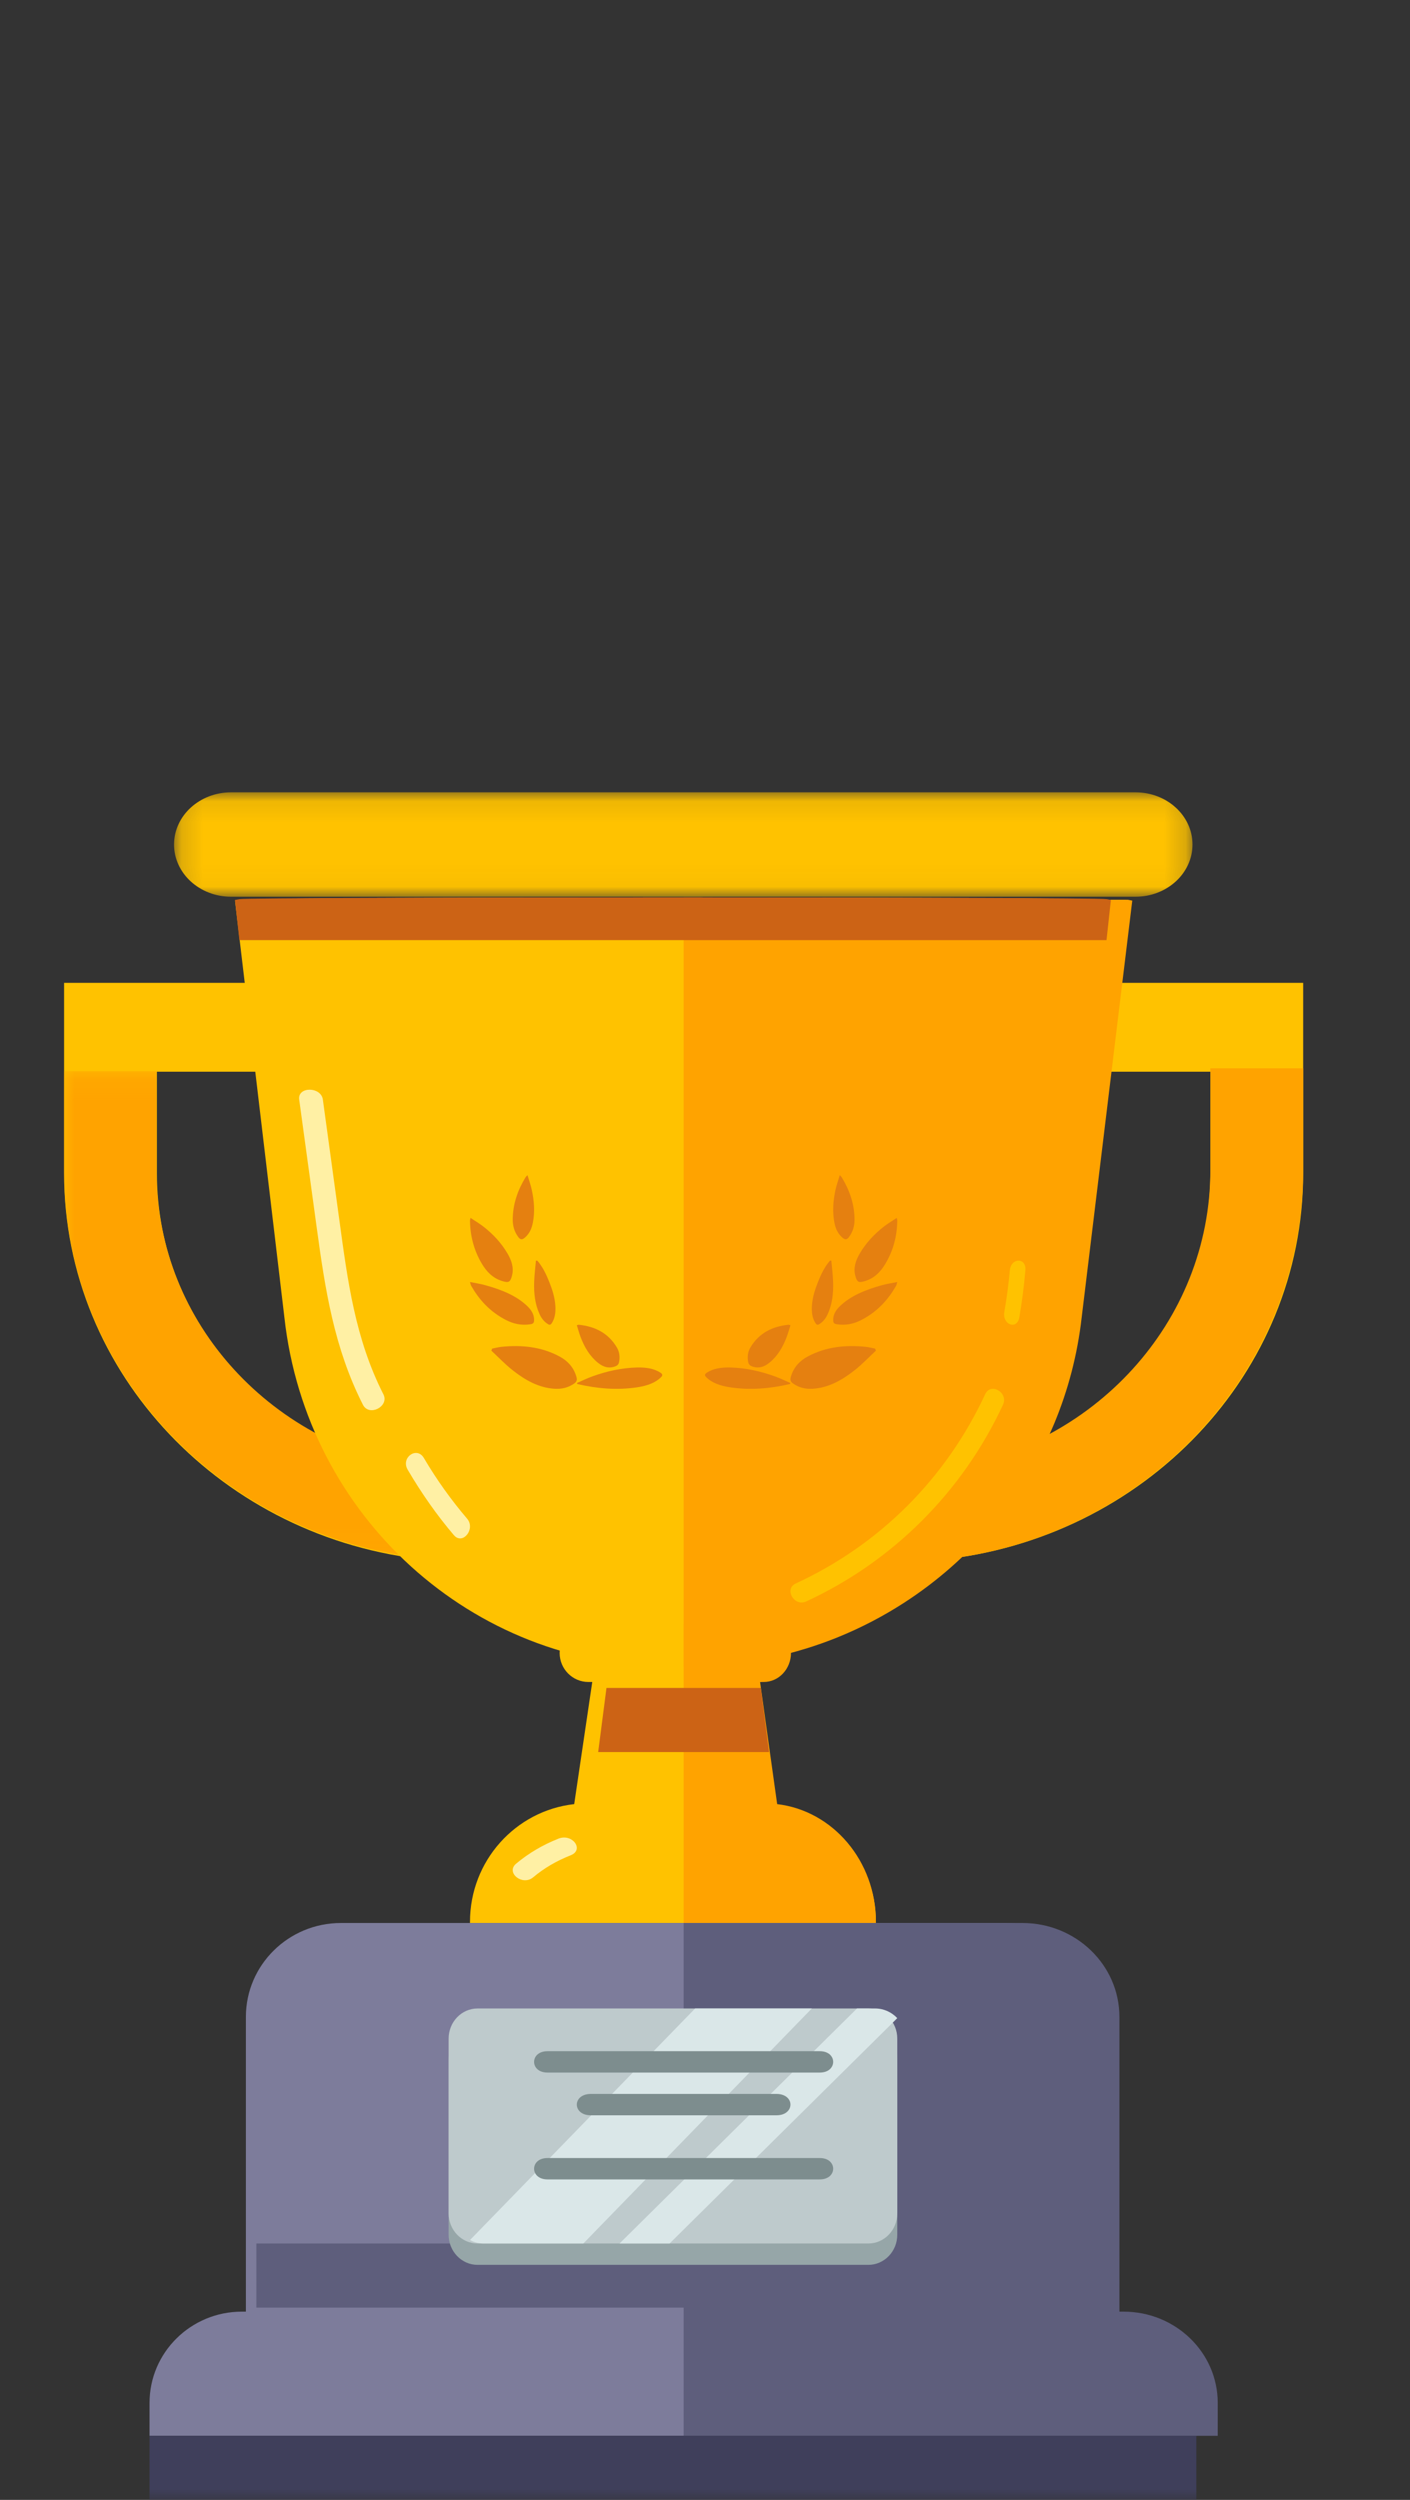
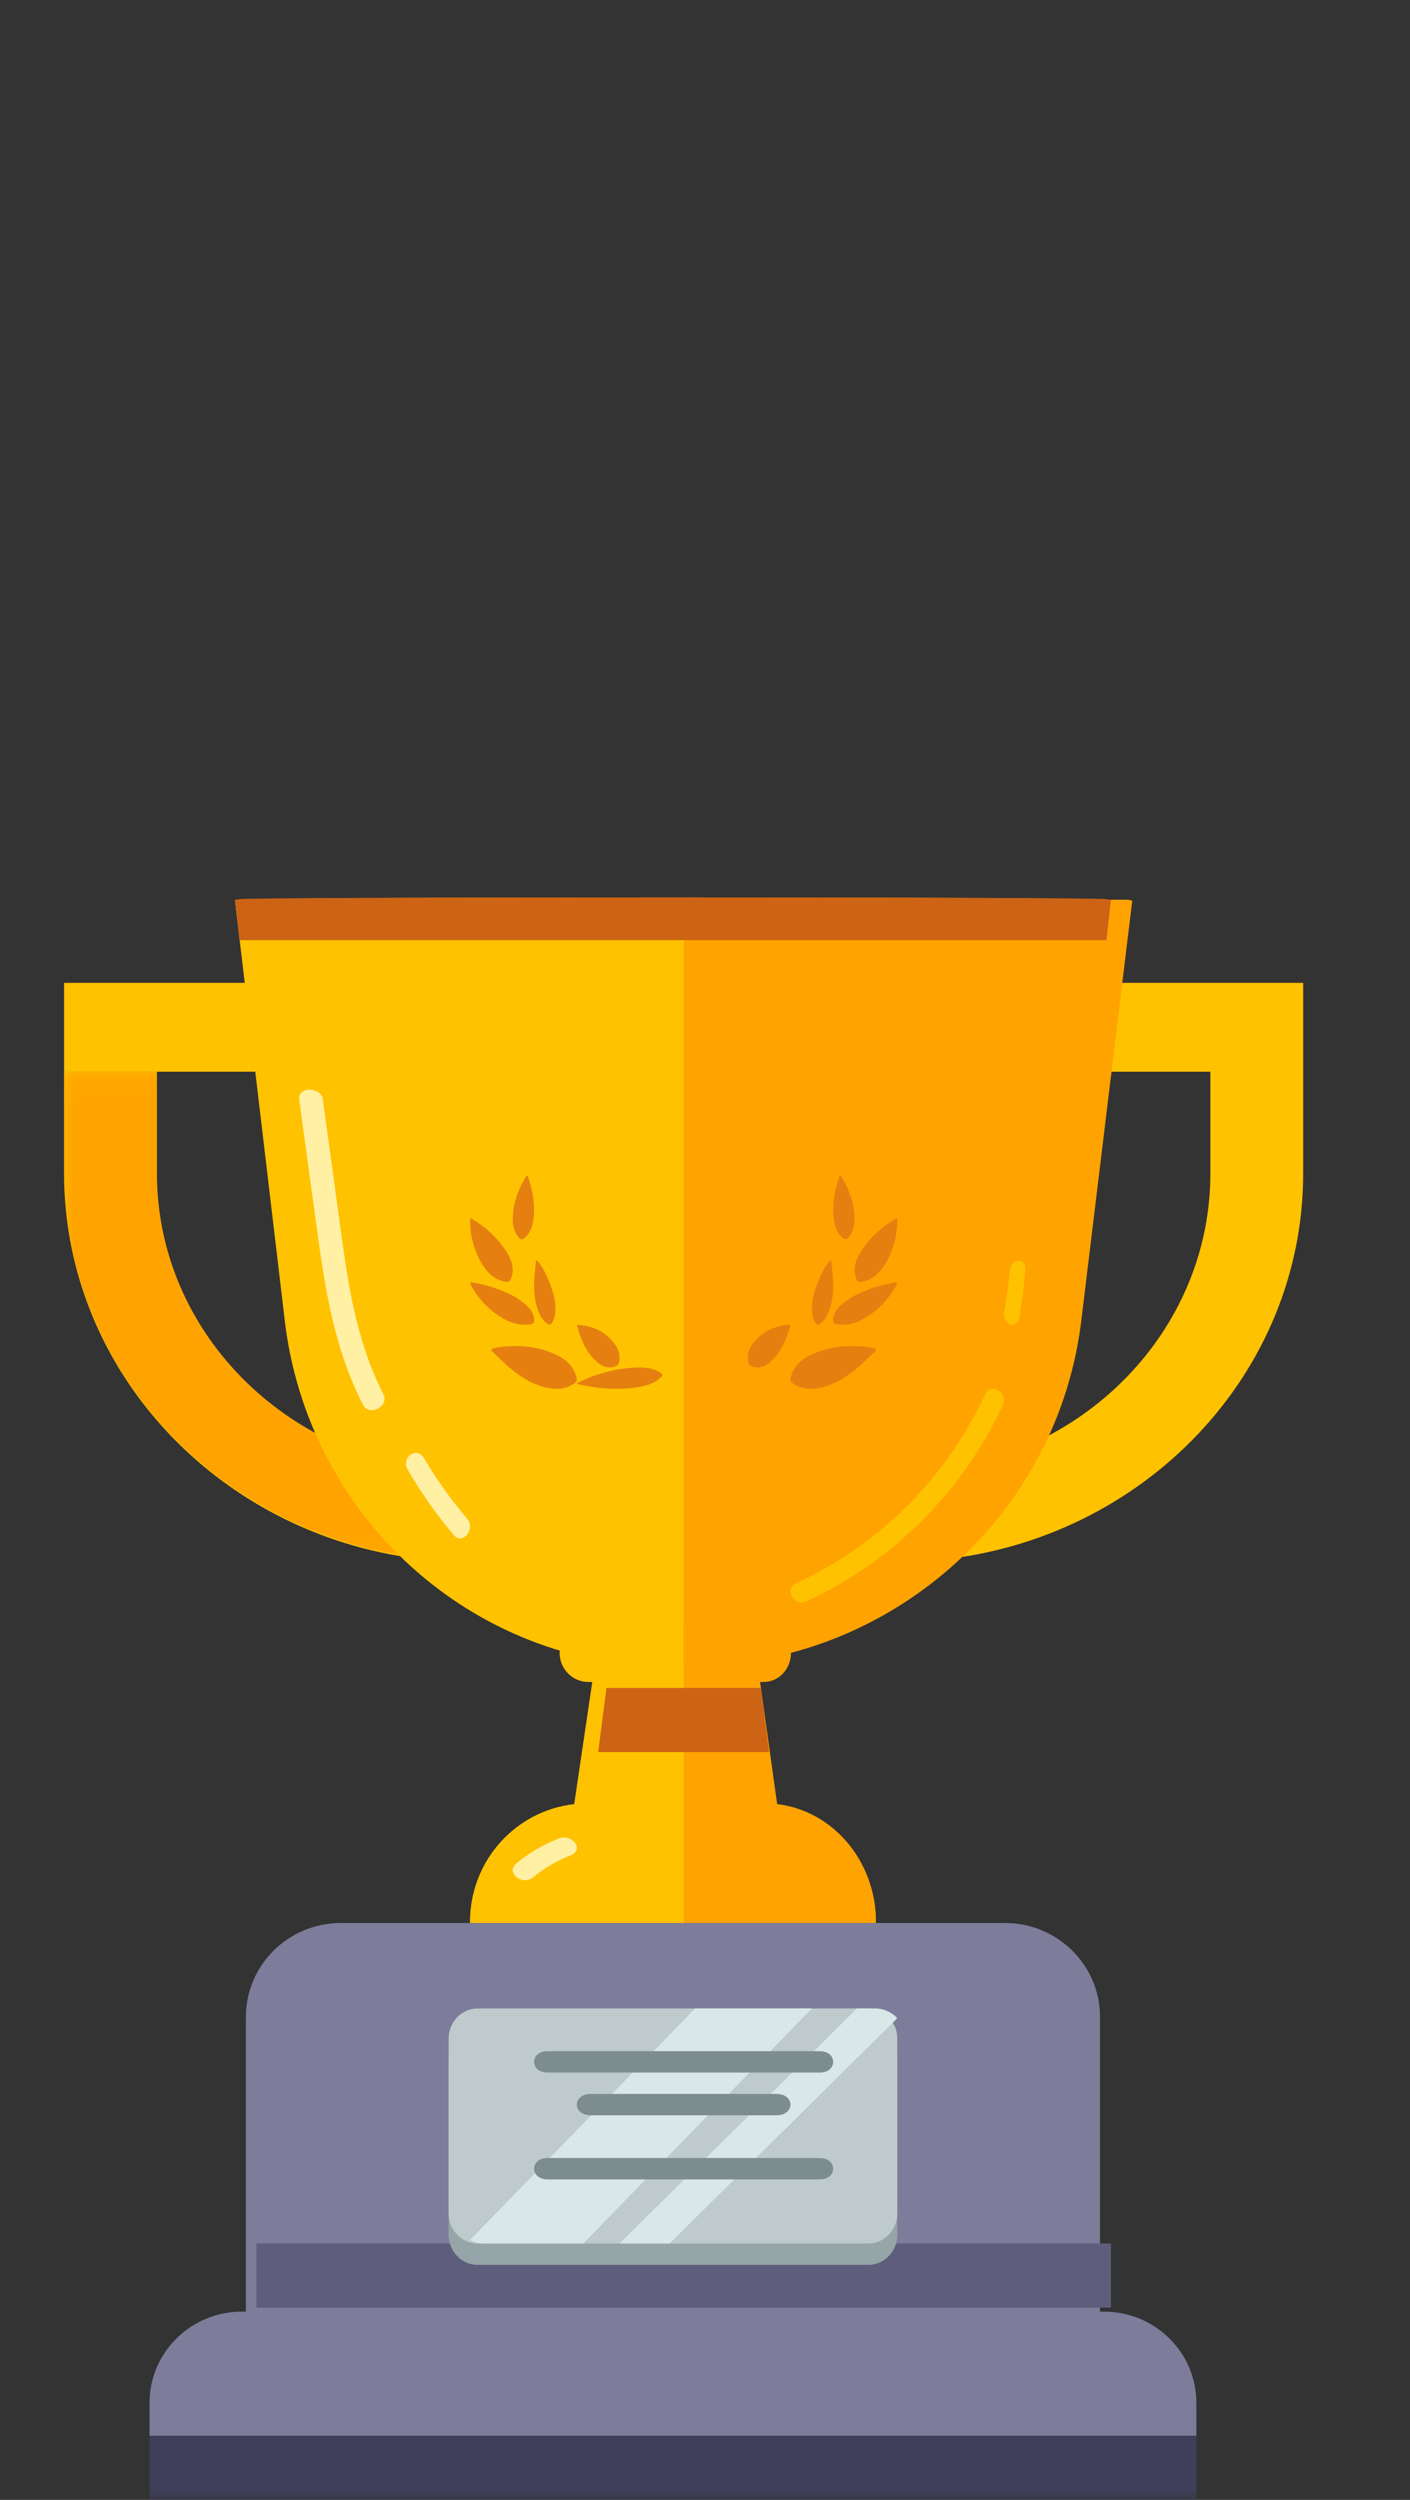
<svg xmlns="http://www.w3.org/2000/svg" xmlns:xlink="http://www.w3.org/1999/xlink" id="svg123" version="1.1" viewBox="0 0 66 117" height="117px" width="66px">
  <rect x="0" y="0" width="66" height="117" fill="#333333" stroke="none" />
  <title id="title2">D8A94D54-F91D-4424-9486-67DFC72F0AF1@1.5x</title>
  <desc id="desc4">Created with sketchtool.</desc>
  <defs id="defs23">
    <filter id="filter-1" filterUnits="objectBoundingBox" height="268.6%" width="243.9%" y="-84.3%" x="-72.0%">
      <feOffset id="feOffset6" result="shadowOffsetOuter1" in="SourceAlpha" dy="2" dx="0" />
      <feGaussianBlur id="feGaussianBlur8" result="shadowBlurOuter1" in="shadowOffsetOuter1" stdDeviation="6.5" />
      <feColorMatrix id="feColorMatrix10" result="shadowMatrixOuter1" in="shadowBlurOuter1" type="matrix" values="0 0 0 0 0.737   0 0 0 0 0.871   0 0 0 0 0.596  0 0 0 0.473 0" />
      <feMerge id="feMerge16">
        <feMergeNode id="feMergeNode12" in="shadowMatrixOuter1" />
        <feMergeNode id="feMergeNode14" in="SourceGraphic" />
      </feMerge>
    </filter>
    <polygon points="0.085 0.027 12.698 0.027 12.698 25.594 0.085 25.594" id="path-2" />
    <polygon points="0 0.135 16.926 0.135 16.926 22.932 0 22.932" id="path-4" />
-     <polygon points="0.147 0.082 47.819 0.082 47.819 4.969 0.147 4.969" id="path-6" />
    <polygon points="0 80 58 80 58 0 0 0" id="path-8" />
  </defs>
  <g fill-rule="evenodd" fill="none" stroke-width="1" stroke="none" id="Page-1">
    <g transform="translate(-176, -246)" id="Quiz_home_winner">
      <g transform="translate(105, 253)" id="winner-1">
        <g id="Group-3">
          <g transform="translate(74, 0)" id="winner_icon">
            <g transform="translate(0, 30)" id="Group-70">
              <path fill="#FFC200" id="path46" d="M17,31.809 C9.862,30.873 4.344,25.001 4.344,17.915 L4.344,13.159 L17,13.159 L17,9 L0,9 L0,17.915 C0,27.298 7.46,35.042 17,36 L17,31.809 Z" />
              <g transform="translate(0, 13)" id="g55">
                <mask fill="white" id="mask-5">
                  <use id="use48" xlink:href="#path-4" />
                </mask>
                <g id="g51" />
                <path mask="url(#mask-5)" fill="#FFA300" id="path53" d="M-1.97674419e-05,0.135 L-1.97674419e-05,4.846 C-1.97674419e-05,14.229 7.428,21.974 16.926,22.932 L16.926,18.741 C9.819,17.805 4.325,11.933 4.325,4.846 L4.325,0.135 L-1.97674419e-05,0.135 Z" />
              </g>
              <path fill="#FFC200" id="path57" d="M41,31.809 C48.138,30.873 53.656,25.001 53.656,17.915 L53.656,13.159 L41,13.159 L41,9 L58,9 L58,17.915 C58,27.298 50.54,35.042 41,36 L41,31.809 Z" />
-               <path fill="#FFA300" id="path59" d="M58,13 L58,17.753 C58,27.219 50.54,35.033 41,36 L41,31.771 C48.138,30.828 53.656,24.903 53.656,17.753 L53.656,13 L58,13 Z" />
              <path fill="#FFC200" id="path61" d="M33.122,47.436 L32.277,41.72 L32.458,41.72 C33.202,41.72 33.804,41.111 33.804,40.36 C33.804,39.609 33.202,39 32.458,39 L24.542,39 C23.799,39 23.196,39.609 23.196,40.36 C23.196,41.111 23.799,41.72 24.542,41.72 L24.723,41.72 L23.878,47.436 C21.135,47.742 19,50.09 19,52.944 L19,53 L38,53 L38,52.944 C38,50.09 35.865,47.742 33.122,47.436" />
              <path fill="#FFC200" id="path63" d="M28.664,41 L28.336,41 C19.107,41 11.35,33.976 10.315,24.681 L8,5.151 L8.205,5.109 C8.917,4.964 48.083,4.964 48.795,5.109 L49,5.151 L46.685,24.681 C45.65,33.976 37.892,41 28.664,41" />
              <path fill="#FFA300" id="path65" d="M50,5.151 L49.789,5.109 C42.659,5.109 35.964,5 29,5 L29,41 L29.168,41 C30.786,41 32.358,40.79 33.86,40.402 C34.175,40.321 34.486,40.232 34.795,40.135 C35.21,40.005 35.621,39.861 36.024,39.703 C42.229,37.263 46.839,31.603 47.629,24.681 L50,5.151 Z" />
              <path fill="#FFA300" id="path67" d="M33.378,47.436 L32.578,41.72 L32.75,41.72 C33.454,41.72 34.025,41.111 34.025,40.36 C34.025,39.609 33.454,39 32.75,39 L29,39 L29,53 L38,53 L38,52.944 C38,50.09 35.977,47.742 33.378,47.436" />
              <polygon points="33 45 32.612 42 25.388 42 25 45" fill="#CC6315" id="polygon69" />
              <path fill="#FFF0A4" id="path71" d="M14.946,28.256 C13.618,25.644 13.271,22.92 12.888,20.125 C12.629,18.238 12.371,16.35 12.113,14.463 C12.029,13.849 10.92,13.842 11.005,14.463 C11.279,16.469 11.554,18.476 11.829,20.482 C12.219,23.335 12.634,26.082 13.989,28.747 C14.28,29.317 15.235,28.823 14.946,28.256" />
              <path fill="#FFF0A4" id="path73" d="M18.865,34.077 C18.122,33.205 17.443,32.261 16.84,31.236 C16.51,30.675 15.749,31.218 16.083,31.785 C16.73,32.887 17.447,33.911 18.245,34.848 C18.655,35.329 19.276,34.56 18.865,34.077" />
              <path fill="#FFC200" id="Fill-24" d="M43.116,28.251 C41.281,32.198 38.175,35.297 34.25,37.109 C33.686,37.37 34.176,38.21 34.737,37.951 C38.792,36.079 42.055,32.82 43.949,28.744 C44.212,28.179 43.38,27.683 43.116,28.251" />
              <path fill="#FFC200" id="Fill-26" d="M44.269,22.457 C44.21,23.111 44.122,23.759 44.011,24.402 C43.906,25.002 44.608,25.259 44.713,24.656 C44.839,23.93 44.931,23.197 44.997,22.457 C45.052,21.845 44.323,21.85 44.269,22.457" />
              <path fill="#FFF0A4" id="Fill-28" d="M23.144,49.051 C22.401,49.345 21.731,49.743 21.159,50.223 C20.658,50.644 21.454,51.283 21.957,50.862 C22.468,50.432 23.048,50.094 23.713,49.831 C24.364,49.573 23.793,48.794 23.144,49.051" />
              <path fill="#CC6315" id="Fill-30" d="M49,5.119 L48.794,7 L8.206,7 L8,5.119 L8.206,5.082 C8.768,4.973 48.232,4.973 48.794,5.082 L49,5.119 Z" />
              <g transform="translate(5, 0)" id="Group-34">
                <mask fill="white" id="mask-7">
                  <use id="use79" xlink:href="#path-6" />
                </mask>
                <g id="Clip-33" />
                <path mask="url(#mask-7)" fill="#FFC200" id="path83" d="M45.149,4.969 L2.818,4.969 C1.343,4.969 0.147,3.875 0.147,2.525 C0.147,1.176 1.343,0.082 2.818,0.082 L45.149,0.082 C46.624,0.082 47.819,1.176 47.819,2.525 C47.819,3.875 46.624,4.969 45.149,4.969" />
              </g>
              <path fill="#7D7C9B" id="Fill-39" d="M48.49,71.189 L48.49,57.395 C48.49,54.968 46.498,53 44.041,53 L12.959,53 C10.502,53 8.51,54.968 8.51,57.395 L8.51,71.189 L8.321,71.189 C5.935,71.189 4,73.1 4,75.458 L4,77 L53,77 L53,75.458 C53,73.1 51.065,71.189 48.679,71.189 L48.49,71.189 Z" />
-               <path fill="#5E5E7C" id="Fill-41" d="M44.859,53 L29,53 L29,77 L54,77 L54,75.458 C54,73.1 52.026,71.189 49.591,71.189 L49.398,71.189 L49.398,57.395 C49.398,54.968 47.365,53 44.859,53" />
              <mask fill="white" id="mask-9">
                <use id="use90" xlink:href="#path-8" />
              </mask>
              <g id="Clip-44" />
              <polygon points="9 71 49 71 49 68 9 68" mask="url(#mask-9)" fill="#5E5E7C" id="Fill-43" />
              <polygon points="4 80 53 80 53 77 4 77" mask="url(#mask-9)" fill="#3F3F5B" id="Fill-45" />
              <path mask="url(#mask-9)" fill="#96A6A8" id="Fill-46" d="M37.645,69 L19.355,69 C18.607,69 18,68.368 18,67.59 L18,59.41 C18,58.631 18.607,58 19.355,58 L37.645,58 C38.393,58 39,58.631 39,59.41 L39,67.59 C39,68.368 38.393,69 37.645,69" />
              <path mask="url(#mask-9)" fill="#BECACC" id="Fill-47" d="M37.645,68 L19.355,68 C18.607,68 18,67.369 18,66.59 L18,58.41 C18,57.631 18.607,57 19.355,57 L37.645,57 C38.393,57 39,57.631 39,58.41 L39,66.59 C39,67.369 38.393,68 37.645,68" />
              <path mask="url(#mask-9)" fill="#DAE7E8" id="Fill-48" d="M39,57.453 C38.74,57.176 38.371,57 37.959,57 L37.115,57 L26,68 L28.342,68 L39,57.453 Z" />
              <path mask="url(#mask-9)" fill="#DAE7E8" id="Fill-49" d="M19,67.838 C19.188,67.938 19.398,68 19.625,68 L24.305,68 L35,57 L29.538,57 L19,67.838 Z" />
              <path mask="url(#mask-9)" fill="#7D8D8E" id="Fill-50" d="M22.625,60 L35.375,60 C36.208,60 36.209,59 35.375,59 L22.625,59 C21.792,59 21.791,60 22.625,60" />
              <path mask="url(#mask-9)" fill="#7D8D8E" id="Fill-51" d="M24.657,62 L33.343,62 C34.218,62 34.22,61 33.343,61 L24.657,61 C23.782,61 23.78,62 24.657,62" />
              <path mask="url(#mask-9)" fill="#7D8D8E" id="Fill-52" d="M22.625,65 L35.375,65 C36.208,65 36.209,64 35.375,64 L22.625,64 C21.792,64 21.791,65 22.625,65" />
              <path mask="url(#mask-9)" fill="#E58010" id="Fill-56" d="M37.963,26.117 C37.817,26.089 37.672,26.049 37.525,26.034 C36.589,25.94 35.674,26.024 34.813,26.484 C34.443,26.682 34.157,26.974 34.022,27.425 C33.981,27.563 33.989,27.654 34.109,27.741 C34.397,27.95 34.714,28.017 35.046,27.996 C35.791,27.95 36.43,27.586 37.02,27.117 C37.364,26.844 37.675,26.516 38,26.213 C37.988,26.181 37.975,26.149 37.963,26.117" />
-               <path mask="url(#mask-9)" fill="#E58010" id="Fill-57" d="M34,27.729 C33.757,27.624 33.524,27.508 33.27,27.417 C32.618,27.182 31.927,27.019 31.175,27.001 C30.769,26.992 30.388,27.045 30.084,27.245 C29.983,27.312 29.975,27.368 30.049,27.445 C30.311,27.717 30.706,27.857 31.164,27.927 C32.124,28.073 33.057,27.988 33.972,27.776 C33.981,27.76 33.99,27.744 34,27.729" />
              <path mask="url(#mask-9)" fill="#E58010" id="Fill-58" d="M39,23 C38.737,23.054 38.508,23.087 38.291,23.147 C37.527,23.359 36.813,23.64 36.293,24.153 C36.098,24.347 35.981,24.569 36.003,24.824 C36.01,24.915 36.051,24.96 36.178,24.979 C36.592,25.042 36.965,24.958 37.304,24.785 C38.075,24.392 38.576,23.822 38.948,23.174 C38.969,23.136 38.973,23.093 39,23" />
              <path mask="url(#mask-9)" fill="#E58010" id="Fill-59" d="M34,25.023 C33.942,25.008 33.926,24.999 33.911,25 C33.157,25.077 32.529,25.385 32.125,26.064 C31.999,26.277 31.97,26.531 32.03,26.78 C32.043,26.835 32.095,26.9 32.146,26.924 C32.461,27.073 32.751,26.991 33.008,26.783 C33.397,26.47 33.643,26.049 33.82,25.584 C33.888,25.405 33.938,25.219 34,25.023" />
              <path mask="url(#mask-9)" fill="#E58010" id="Fill-60" d="M36.308,18 C36.234,18.252 36.154,18.473 36.105,18.701 C35.997,19.205 35.958,19.715 36.058,20.227 C36.113,20.507 36.223,20.751 36.443,20.933 C36.563,21.033 36.645,21.022 36.738,20.898 C36.916,20.662 37,20.386 37,20.089 C36.998,19.354 36.765,18.697 36.395,18.091 C36.382,18.068 36.359,18.052 36.308,18" />
              <path mask="url(#mask-9)" fill="#E58010" id="Fill-61" d="M35.851,22 C35.603,22.283 35.432,22.636 35.285,23.009 C35.146,23.362 35.027,23.724 35.004,24.123 C34.987,24.415 35.018,24.689 35.171,24.925 C35.221,25.001 35.268,25.022 35.344,24.976 C35.514,24.873 35.644,24.719 35.738,24.517 C35.957,24.047 36.015,23.53 35.997,22.999 C35.986,22.666 35.943,22.334 35.914,22.001 C35.893,22.001 35.872,22 35.851,22" />
              <path mask="url(#mask-9)" fill="#E58010" id="Fill-62" d="M38.976,20 C38.759,20.144 38.559,20.263 38.377,20.403 C37.918,20.76 37.53,21.178 37.243,21.669 C37.054,21.992 36.935,22.339 37.038,22.717 C37.117,23.011 37.192,23.047 37.494,22.955 C37.938,22.82 38.224,22.513 38.439,22.155 C38.816,21.527 38.992,20.843 39,20.124 C39,20.098 38.99,20.072 38.976,20" />
              <path mask="url(#mask-9)" fill="#E58010" id="Fill-63" d="M20.037,26.117 C20.183,26.089 20.328,26.049 20.475,26.034 C21.411,25.94 22.326,26.024 23.187,26.484 C23.557,26.682 23.843,26.974 23.978,27.425 C24.019,27.563 24.011,27.654 23.891,27.741 C23.603,27.95 23.287,28.017 22.954,27.996 C22.209,27.95 21.571,27.586 20.98,27.117 C20.636,26.844 20.325,26.516 20,26.213 C20.012,26.181 20.025,26.149 20.037,26.117" />
              <path mask="url(#mask-9)" fill="#E58010" id="Fill-64" d="M24,27.729 C24.243,27.624 24.476,27.508 24.73,27.417 C25.382,27.182 26.073,27.019 26.825,27.001 C27.231,26.992 27.612,27.045 27.916,27.245 C28.017,27.312 28.025,27.368 27.951,27.445 C27.689,27.717 27.294,27.857 26.836,27.927 C25.876,28.073 24.942,27.988 24.028,27.776 C24.019,27.76 24.009,27.744 24,27.729" />
              <path mask="url(#mask-9)" fill="#E58010" id="Fill-65" d="M19,23 C19.263,23.054 19.491,23.087 19.708,23.147 C20.473,23.359 21.187,23.64 21.707,24.153 C21.902,24.347 22.019,24.569 21.998,24.824 C21.99,24.915 21.949,24.96 21.822,24.979 C21.408,25.042 21.035,24.958 20.696,24.785 C19.925,24.392 19.424,23.822 19.052,23.174 C19.031,23.136 19.027,23.093 19,23" />
              <path mask="url(#mask-9)" fill="#E58010" id="Fill-66" d="M24,25.023 C24.058,25.008 24.074,24.999 24.09,25 C24.843,25.077 25.471,25.385 25.875,26.064 C26.001,26.277 26.03,26.531 25.97,26.78 C25.957,26.835 25.905,26.9 25.855,26.924 C25.539,27.073 25.249,26.991 24.992,26.783 C24.603,26.47 24.357,26.049 24.18,25.584 C24.112,25.405 24.062,25.219 24,25.023" />
              <path mask="url(#mask-9)" fill="#E58010" id="Fill-67" d="M21.692,18 C21.766,18.252 21.846,18.473 21.895,18.701 C22.003,19.205 22.042,19.715 21.942,20.227 C21.887,20.507 21.777,20.751 21.557,20.933 C21.437,21.033 21.355,21.022 21.262,20.898 C21.084,20.662 21,20.386 21,20.089 C21.002,19.354 21.235,18.697 21.605,18.091 C21.618,18.068 21.641,18.052 21.692,18" />
              <path mask="url(#mask-9)" fill="#E58010" id="Fill-68" d="M22.149,22 C22.397,22.283 22.568,22.636 22.715,23.009 C22.854,23.362 22.973,23.724 22.996,24.123 C23.013,24.415 22.982,24.689 22.829,24.925 C22.779,25.001 22.732,25.022 22.656,24.976 C22.486,24.873 22.356,24.719 22.262,24.517 C22.043,24.047 21.985,23.53 22.003,22.999 C22.014,22.666 22.057,22.334 22.086,22.001 C22.107,22.001 22.128,22 22.149,22" />
              <path mask="url(#mask-9)" fill="#E58010" id="Fill-69" d="M19.025,20 C19.241,20.144 19.442,20.263 19.623,20.403 C20.083,20.76 20.471,21.178 20.757,21.669 C20.946,21.992 21.065,22.339 20.962,22.717 C20.883,23.011 20.808,23.047 20.506,22.955 C20.062,22.82 19.776,22.513 19.561,22.155 C19.185,21.527 19.008,20.843 19,20.124 C19,20.098 19.01,20.072 19.025,20" />
            </g>
          </g>
        </g>
      </g>
    </g>
  </g>
</svg>